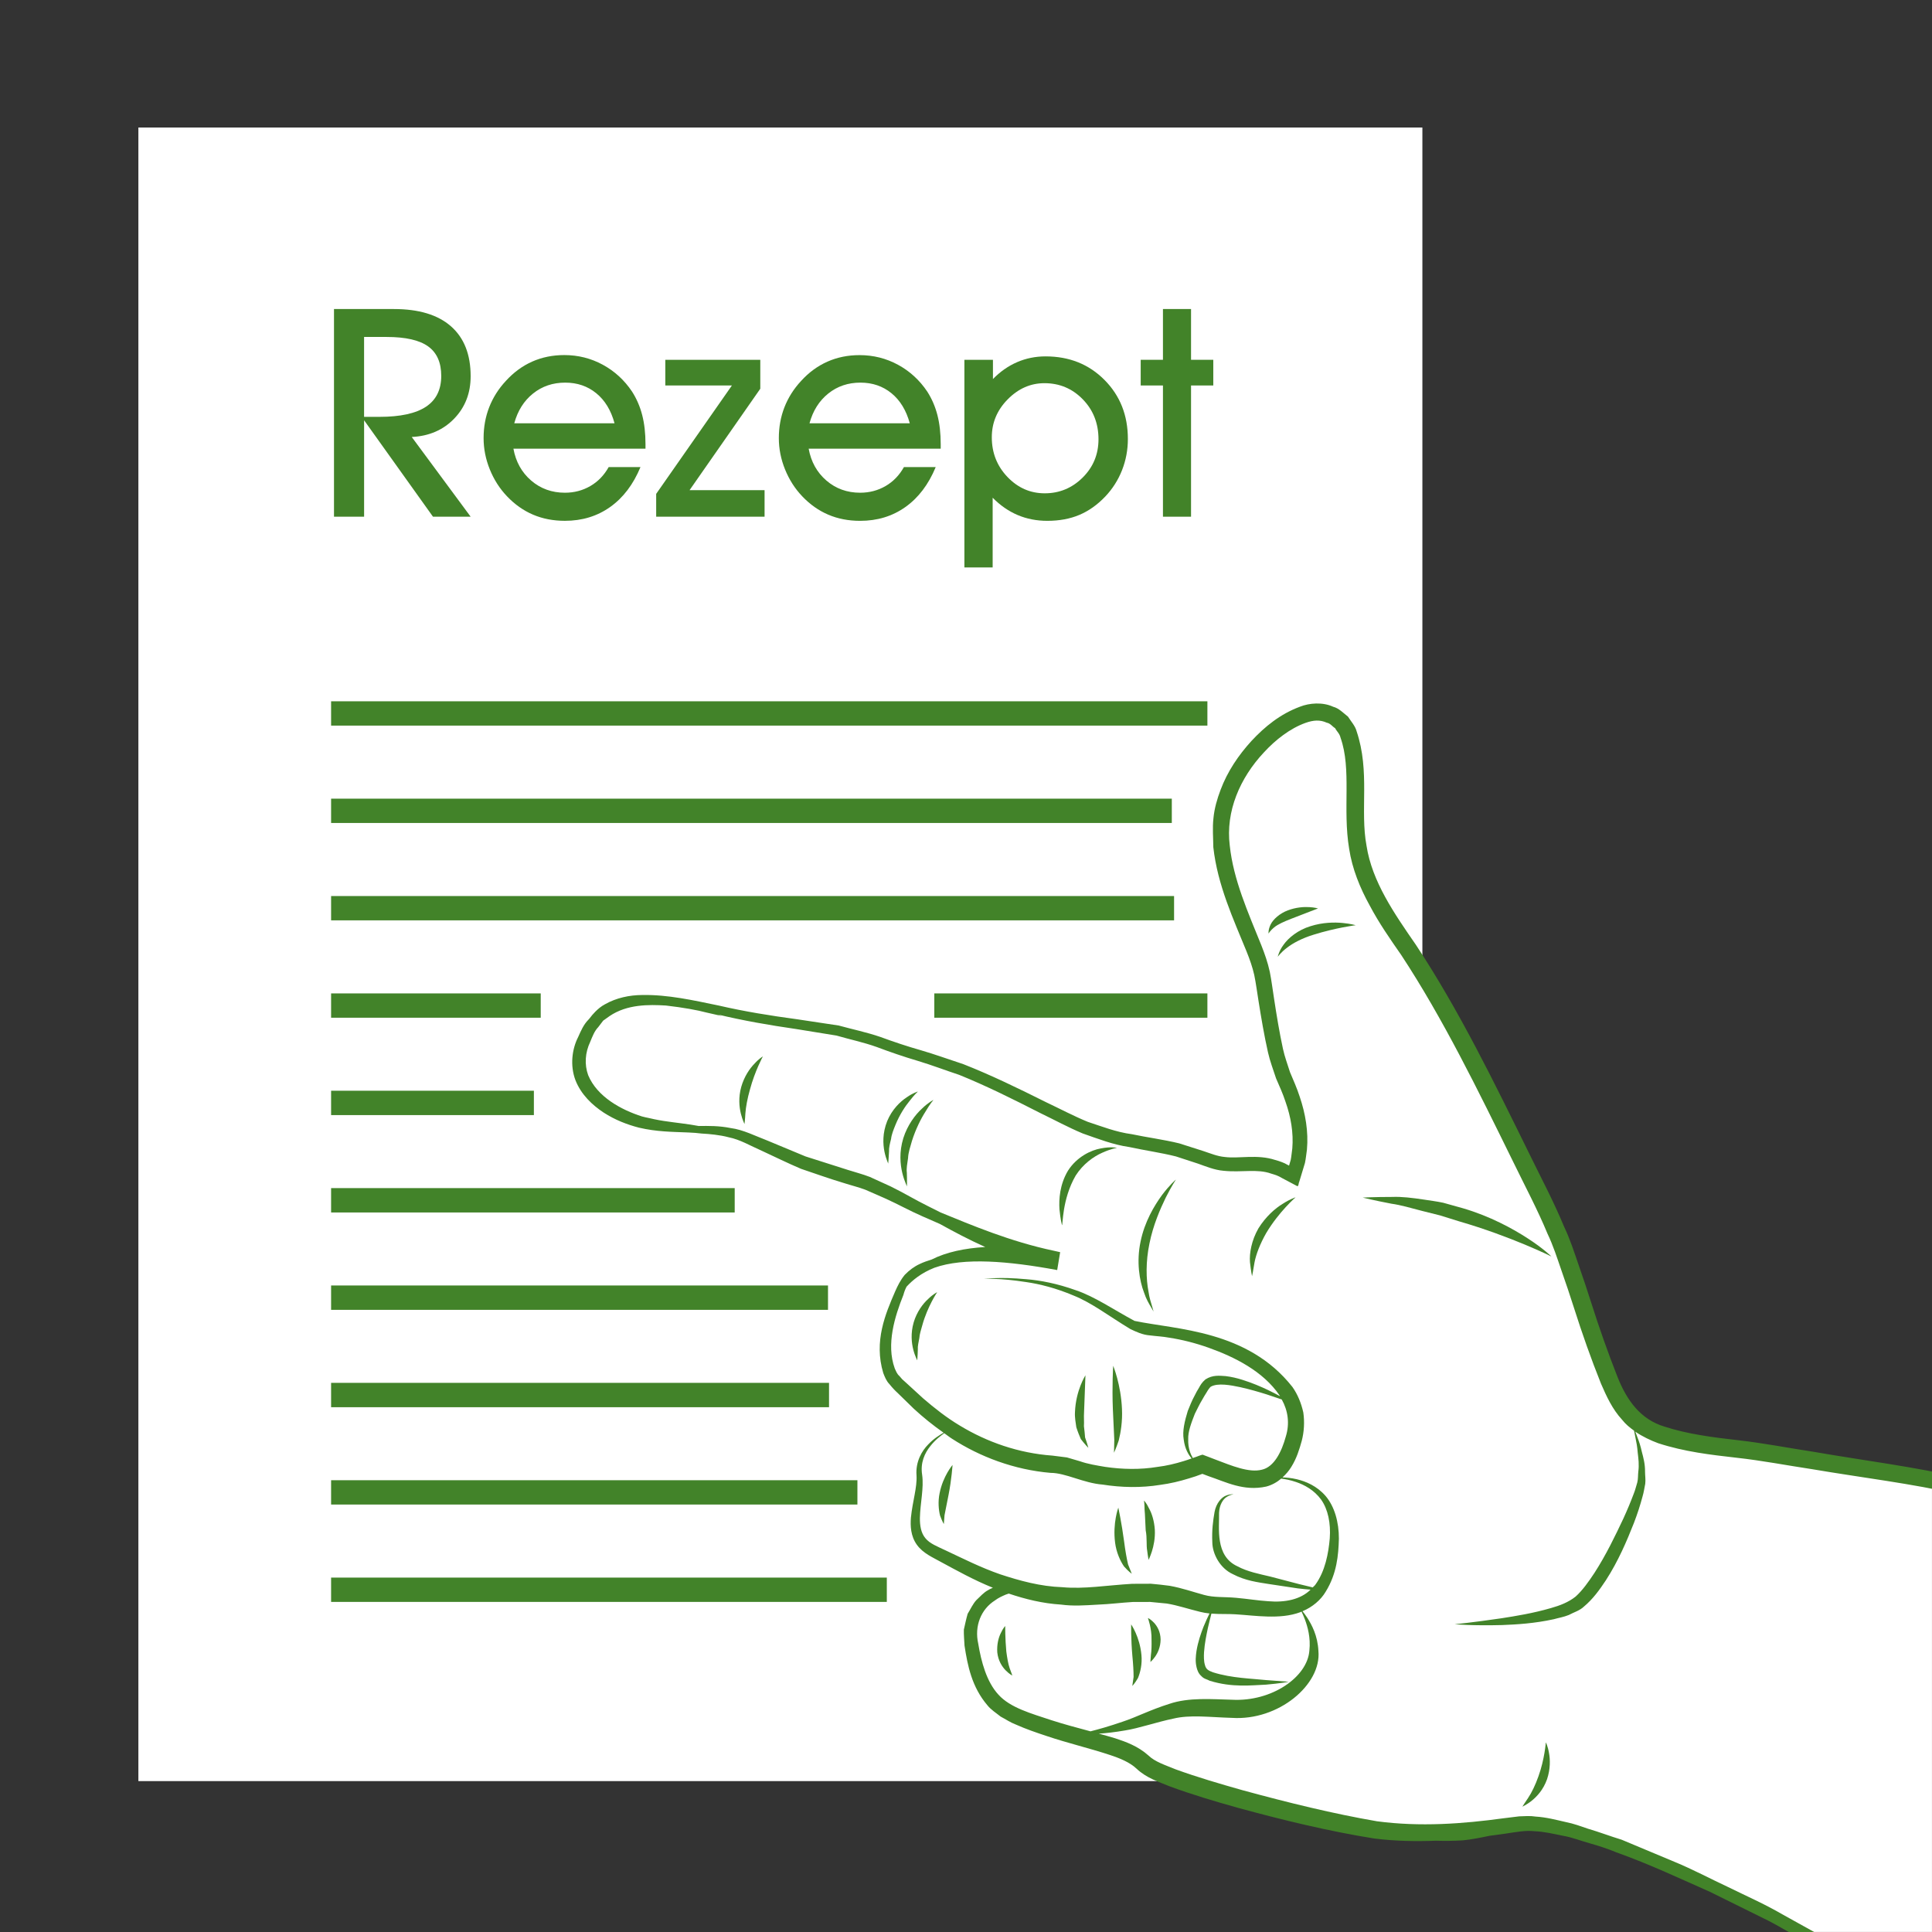
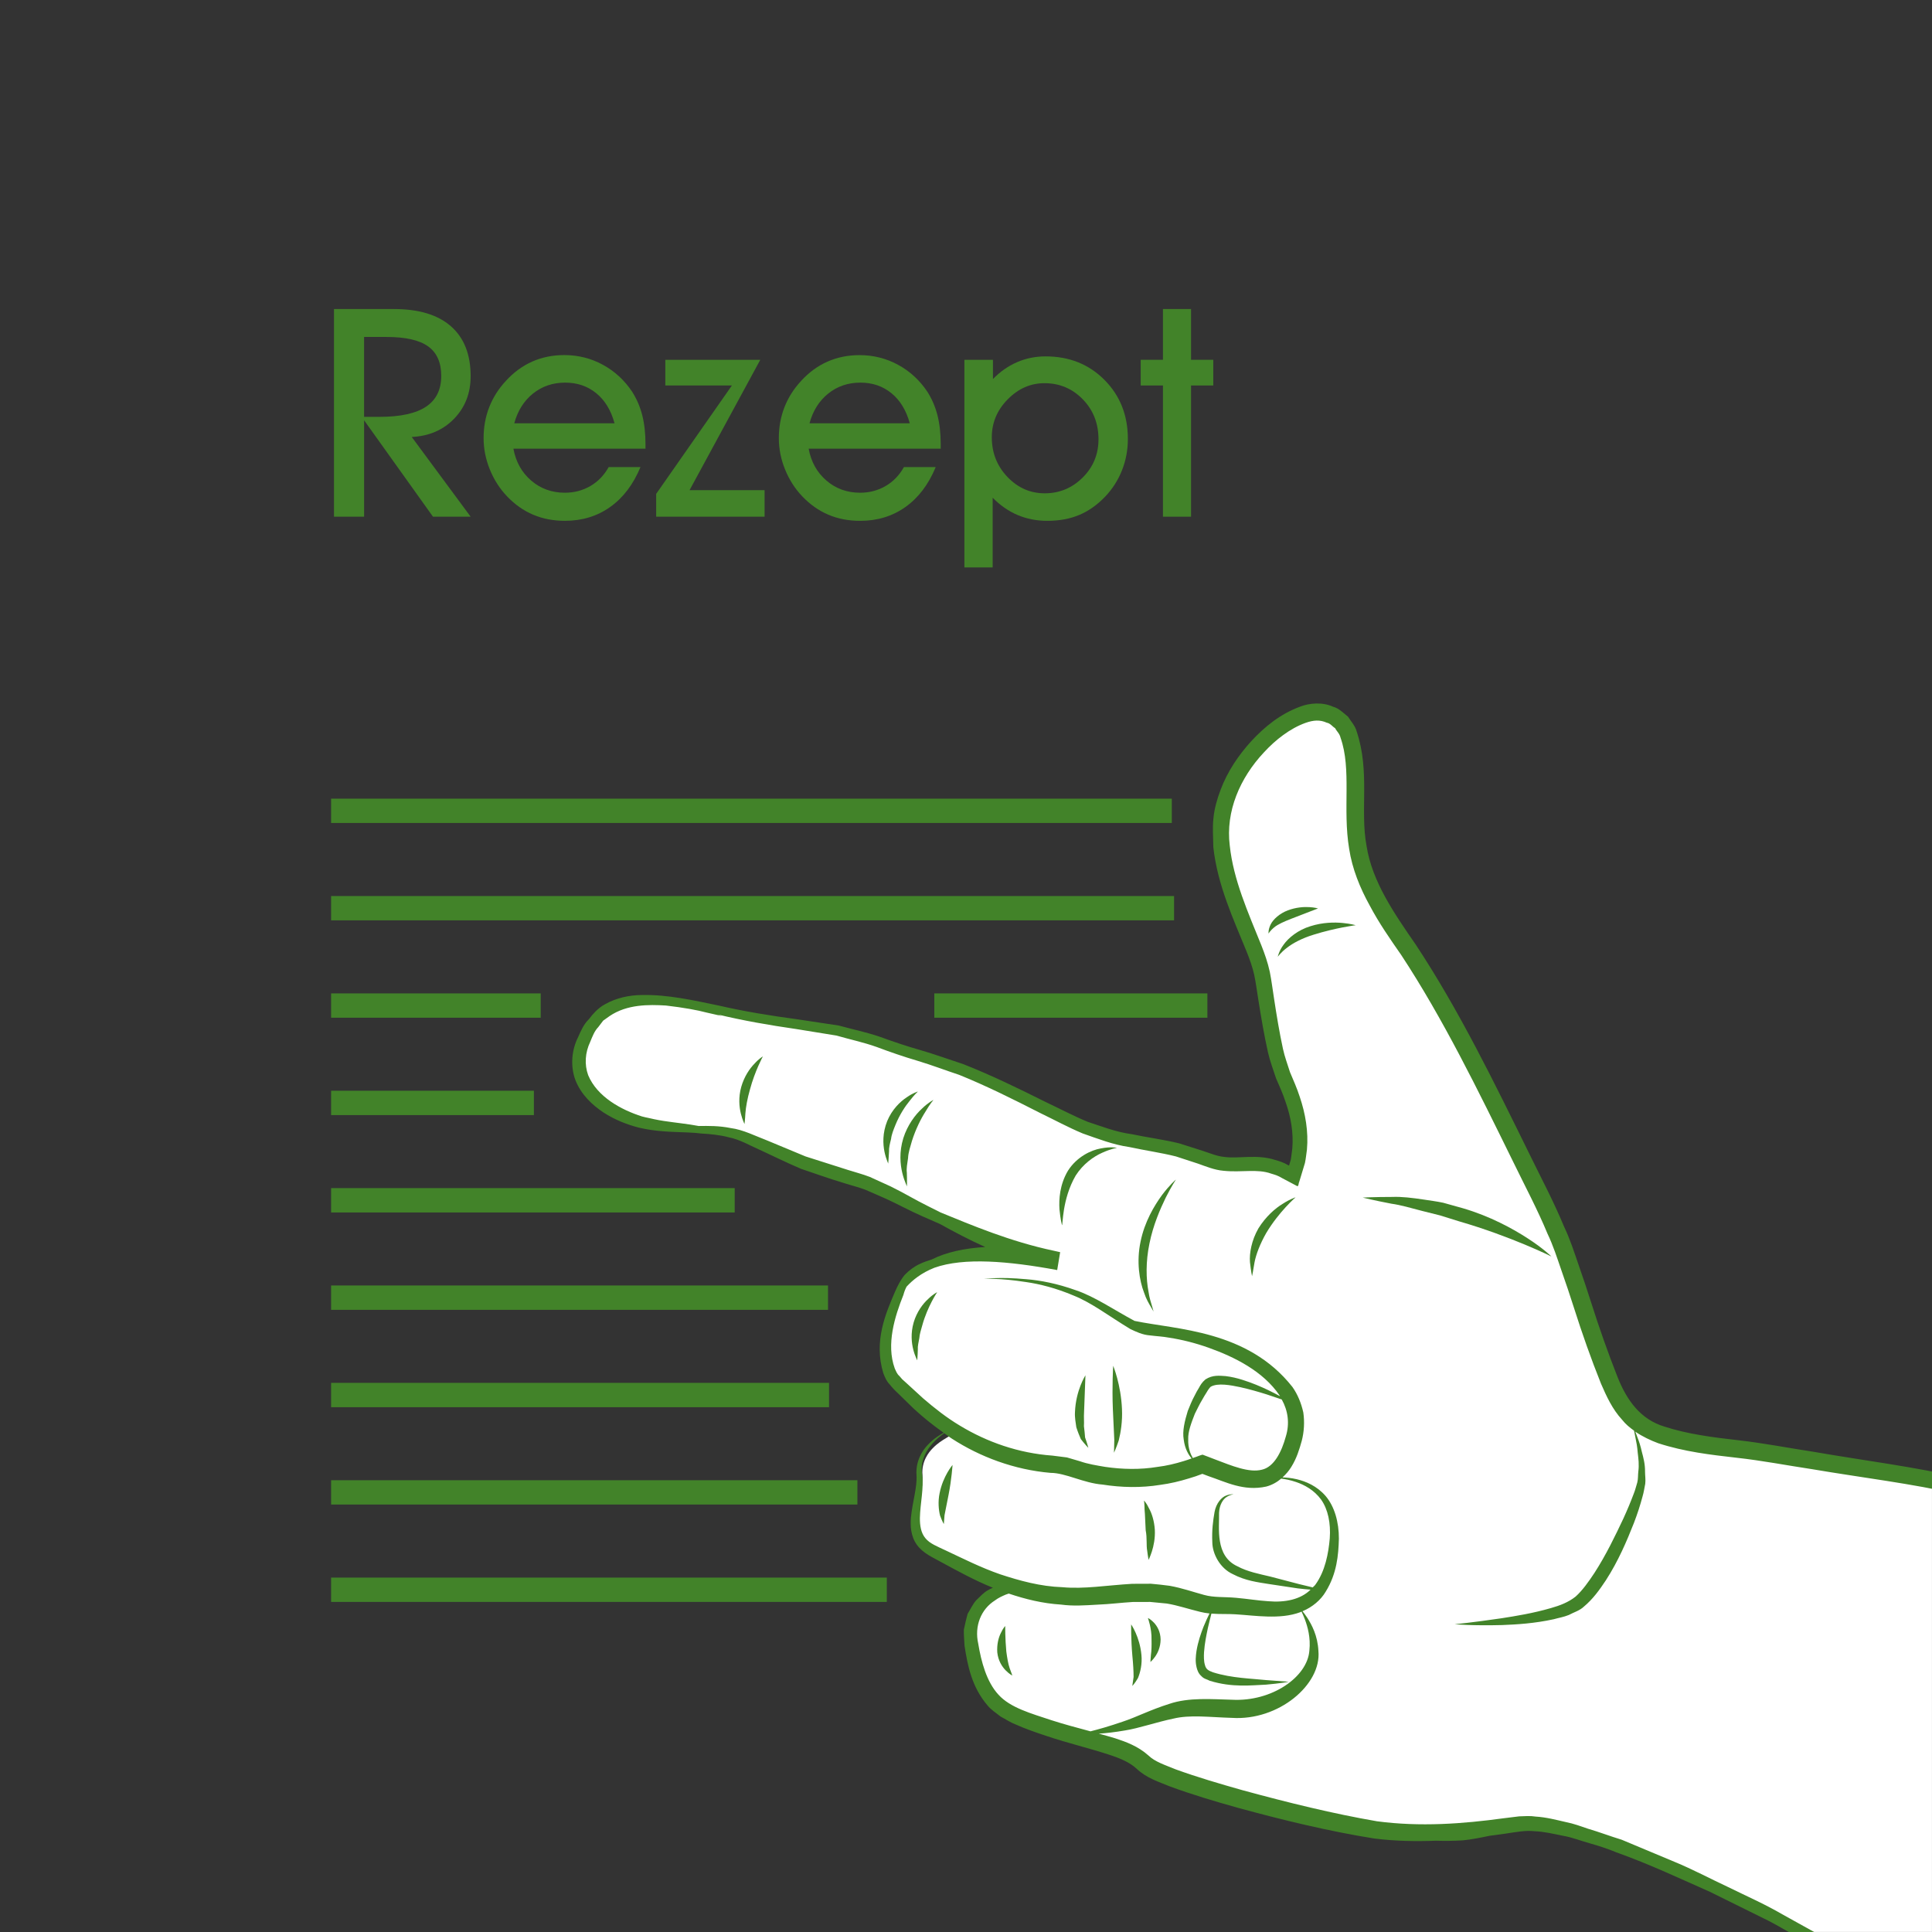
<svg xmlns="http://www.w3.org/2000/svg" version="1.1" x="0px" y="0px" width="79.37px" height="79.37px" viewBox="-19.842 -19.842 79.37 79.37" enable-background="new -19.842 -19.842 79.37 79.37" xml:space="preserve">
  <rect x="-19.842" y="-19.842" width="79.37" height="79.37" fill="#333333" stroke="none" />
  <g id="Ebene_1">
-     <rect x="-14.157" y="-14.603" fill="#FFFFFF" width="52.749" height="67.932" />
    <g>
      <path fill="#428329" d="M-4.885,1.385h-1.236v-8.531h2.461c1.023,0,1.805,0.236,2.344,0.709s0.809,1.156,0.809,2.051    c0,0.695-0.226,1.276-0.677,1.743s-1.032,0.718-1.743,0.753l2.42,3.275h-1.547l-2.83-3.961V1.385z M-4.885-2.717h0.633    c0.855,0,1.492-0.139,1.91-0.416s0.627-0.699,0.627-1.266c0-0.551-0.18-0.955-0.539-1.213s-0.928-0.387-1.705-0.387h-0.926V-2.717    z" />
      <path fill="#428329" d="M1.25-1.41c0.098,0.539,0.341,0.976,0.729,1.31S2.83,0.4,3.365,0.4c0.383,0,0.731-0.092,1.046-0.275    s0.565-0.443,0.753-0.779H6.47C6.174,0.06,5.759,0.607,5.225,0.986s-1.153,0.568-1.86,0.568c-0.477,0-0.912-0.084-1.307-0.252    s-0.752-0.42-1.072-0.756C0.685,0.23,0.45-0.138,0.28-0.558S0.025-1.406,0.025-1.844c0-0.453,0.077-0.877,0.231-1.271    s0.382-0.754,0.683-1.078C1.26-4.545,1.621-4.81,2.023-4.988s0.842-0.267,1.318-0.267c0.566,0,1.093,0.132,1.579,0.396    s0.888,0.632,1.204,1.104C6.312-3.461,6.451-3.14,6.541-2.79s0.135,0.749,0.135,1.198v0.182H1.25z M5.404-2.453    C5.26-2.985,5.01-3.396,4.654-3.687S3.873-4.123,3.377-4.123c-0.508,0-0.948,0.149-1.321,0.448s-0.63,0.706-0.771,1.222H5.404z" />
-       <path fill="#428329" d="M11.568,1.385H7.115V0.447l3.111-4.453H7.49v-1.055h3.902v1.189L8.486,0.295h3.082V1.385z" />
+       <path fill="#428329" d="M11.568,1.385H7.115V0.447l3.111-4.453H7.49v-1.055h3.902L8.486,0.295h3.082V1.385z" />
      <path fill="#428329" d="M13.379-1.41c0.098,0.539,0.341,0.976,0.729,1.31S14.959,0.4,15.494,0.4c0.383,0,0.731-0.092,1.046-0.275    s0.565-0.443,0.753-0.779h1.306c-0.296,0.715-0.711,1.262-1.245,1.641s-1.153,0.568-1.86,0.568c-0.477,0-0.912-0.084-1.307-0.252    s-0.752-0.42-1.072-0.756c-0.301-0.316-0.536-0.685-0.706-1.104s-0.255-0.849-0.255-1.286c0-0.453,0.077-0.877,0.231-1.271    s0.382-0.754,0.683-1.078c0.32-0.352,0.682-0.616,1.084-0.794s0.842-0.267,1.318-0.267c0.566,0,1.093,0.132,1.579,0.396    s0.888,0.632,1.204,1.104c0.187,0.293,0.326,0.614,0.416,0.964s0.135,0.749,0.135,1.198v0.182H13.379z M17.533-2.453    c-0.145-0.531-0.395-0.942-0.75-1.233s-0.781-0.437-1.277-0.437c-0.508,0-0.948,0.149-1.321,0.448s-0.63,0.706-0.771,1.222H17.533    z" />
      <path fill="#428329" d="M20.938,0.605V3.47h-1.161v-8.531h1.173v0.791c0.297-0.305,0.627-0.536,0.992-0.694    s0.756-0.237,1.17-0.237c0.973,0,1.779,0.322,2.42,0.967s0.961,1.453,0.961,2.426c0,0.449-0.08,0.877-0.24,1.283    s-0.391,0.768-0.691,1.084c-0.324,0.34-0.68,0.591-1.064,0.753s-0.822,0.243-1.314,0.243c-0.438,0-0.844-0.079-1.217-0.237    S21.25,0.922,20.938,0.605z M20.903-1.879c0,0.637,0.213,1.18,0.641,1.629s0.939,0.674,1.533,0.674    c0.605,0,1.125-0.216,1.559-0.647s0.65-0.956,0.65-1.573c0-0.652-0.215-1.199-0.645-1.641S23.686-4.1,23.065-4.1    c-0.57,0-1.074,0.222-1.51,0.665S20.903-2.473,20.903-1.879z" />
      <path fill="#428329" d="M27.934,1.385v-5.391H27.02v-1.055h0.914v-2.086h1.154v2.086h0.914v1.055h-0.914v5.391H27.934z" />
    </g>
-     <line fill="none" stroke="#428329" stroke-linejoin="round" stroke-miterlimit="10" x1="-6.24" y1="9.468" x2="29.76" y2="9.468" />
    <line fill="none" stroke="#428329" stroke-linejoin="round" stroke-miterlimit="10" x1="-6.24" y1="13.468" x2="28.298" y2="13.468" />
    <line fill="none" stroke="#428329" stroke-linejoin="round" stroke-miterlimit="10" x1="-6.24" y1="17.468" x2="28.391" y2="17.468" />
    <line fill="none" stroke="#428329" stroke-linejoin="round" stroke-miterlimit="10" x1="-6.24" y1="21.468" x2="2.372" y2="21.468" />
    <line fill="none" stroke="#428329" stroke-linejoin="round" stroke-miterlimit="10" x1="18.541" y1="21.468" x2="29.76" y2="21.468" />
    <line fill="none" stroke="#428329" stroke-linejoin="round" stroke-miterlimit="10" x1="-6.24" y1="25.468" x2="2.091" y2="25.468" />
    <line fill="none" stroke="#428329" stroke-linejoin="round" stroke-miterlimit="10" x1="-6.24" y1="29.468" x2="10.341" y2="29.468" />
    <line fill="none" stroke="#428329" stroke-linejoin="round" stroke-miterlimit="10" x1="-6.24" y1="33.468" x2="14.174" y2="33.468" />
    <line fill="none" stroke="#428329" stroke-linejoin="round" stroke-miterlimit="10" x1="-6.24" y1="37.468" x2="14.216" y2="37.468" />
    <line fill="none" stroke="#428329" stroke-linejoin="round" stroke-miterlimit="10" x1="-6.24" y1="41.468" x2="15.382" y2="41.468" />
    <line fill="none" stroke="#428329" stroke-linejoin="round" stroke-miterlimit="10" x1="-6.24" y1="45.468" x2="16.59" y2="45.468" />
  </g>
  <g id="hand_hgr">
    <path fill="#FFFFFF" d="M9.008,26.47c0.181,0.009,0.369,0.025,0.547,0.048c0.18,0.023,0.391,0.055,0.605,0.114   c0.343,0.067,0.667,0.223,1.01,0.389c0.132,0.063,0.269,0.129,0.414,0.193l0.473,0.222c0.354,0.167,0.721,0.341,1.103,0.502   l0.478,0.163c0.412,0.141,0.836,0.287,1.256,0.412c0.114,0.036,0.225,0.068,0.334,0.101c0.192,0.056,0.382,0.111,0.562,0.18   l0.811,0.354c0.253,0.113,0.504,0.239,0.752,0.363c0.271,0.135,0.538,0.269,0.798,0.381c0.247,0.11,0.483,0.214,0.716,0.314   c0.544,0.3,1.172,0.637,1.865,0.947l0.93,0.418l-1.018,0.061c-0.855,0.05-1.562,0.214-2.101,0.485   c-0.203,0.068-0.352,0.116-0.501,0.188c-0.192,0.088-0.372,0.22-0.539,0.393c-0.138,0.169-0.239,0.366-0.345,0.606   c-0.377,0.871-0.848,1.957-0.479,3.183c0.059,0.145,0.106,0.264,0.194,0.354c0.128,0.158,0.232,0.267,0.326,0.352l0.671,0.654   c0.368,0.339,0.77,0.663,1.191,0.96l0.314,0.221l-0.329,0.197c-0.18,0.108-0.375,0.225-0.579,0.439   c-0.142,0.143-0.457,0.523-0.413,1.081c0.02,0.329-0.044,0.664-0.111,1.02c-0.044,0.235-0.091,0.486-0.12,0.76   c-0.02,0.256-0.021,0.639,0.199,0.946c0.174,0.243,0.446,0.387,0.709,0.526c0.067,0.035,0.132,0.069,0.193,0.104l0.238,0.128   c0.587,0.317,1.194,0.646,1.873,0.921l0.493,0.199l-0.468,0.252c-0.031,0.017-0.063,0.03-0.094,0.045   c-0.025,0.01-0.051,0.02-0.073,0.035c-0.135,0.071-0.232,0.168-0.337,0.271l-0.126,0.121c-0.065,0.074-0.133,0.194-0.204,0.321   c-0.03,0.053-0.06,0.105-0.091,0.157c-0.044,0.16-0.081,0.326-0.118,0.491l-0.025,0.113c0.002,0.095,0.011,0.237,0.021,0.382   l0.012,0.209c0.126,0.805,0.29,1.608,0.881,2.301c0.093,0.117,0.215,0.208,0.344,0.305c0.057,0.042,0.113,0.084,0.167,0.128   c0.029,0.01,0.099,0.05,0.169,0.09c0.124,0.072,0.25,0.146,0.38,0.194c0.434,0.193,0.858,0.337,1.256,0.469   c0.44,0.149,0.893,0.276,1.343,0.404c0.424,0.119,0.848,0.239,1.258,0.375c0.379,0.124,0.859,0.306,1.19,0.618   c0.31,0.292,0.685,0.44,1.048,0.583l0.243,0.098c0.938,0.346,1.925,0.634,2.766,0.868c2.195,0.601,3.971,1,5.586,1.258   c0.766,0.094,1.621,0.12,2.478,0.086c0.404,0.012,0.737,0.009,1.106-0.015c0.354-0.037,0.729-0.113,1.053-0.181l0.239-0.032   c0.149-0.02,0.297-0.039,0.443-0.062l0.206-0.031c0.363-0.057,0.704-0.109,1.05-0.065c0.319,0.01,0.652,0.079,0.975,0.146   l0.199,0.041c0.257,0.042,0.508,0.123,0.752,0.201c0.13,0.042,0.259,0.083,0.388,0.118c0.436,0.125,0.786,0.244,1.104,0.377   c1.094,0.391,2.093,0.838,3.059,1.271c0.27,0.121,0.533,0.239,0.793,0.354c0.89,0.442,1.681,0.833,2.424,1.198l0.147,0.079   c0.063,0.032,0.124,0.063,0.185,0.099l0.904,0.505h5.366v-0.041V40.92c-1.072-0.212-2.339-0.462-2.895-0.55   c-0.659-0.104-1.321-0.21-1.984-0.325c-0.353-0.054-0.713-0.113-1.073-0.174c-0.667-0.111-1.357-0.228-2.032-0.305   c-1.032-0.116-2.122-0.256-3.095-0.574c-0.939-0.286-1.601-0.984-2.077-2.193c-0.382-0.969-0.746-1.996-1.082-3.053   c-0.164-0.517-0.334-1.032-0.518-1.555l-0.079-0.229c-0.147-0.435-0.301-0.884-0.505-1.311c-0.317-0.766-0.674-1.479-1.02-2.171   c-0.139-0.276-0.277-0.553-0.413-0.833l-0.186-0.376c-1.352-2.746-2.75-5.587-4.453-8.169c-0.904-1.308-1.83-2.648-2.065-4.165   c-0.117-0.621-0.11-1.25-0.104-1.917c0.01-0.893,0.021-1.816-0.296-2.751c-0.031-0.125-0.12-0.248-0.206-0.368   c-0.033-0.047-0.067-0.094-0.099-0.141c-0.035-0.028-0.07-0.058-0.105-0.088c-0.125-0.106-0.255-0.215-0.373-0.244   c-0.415-0.182-0.851-0.157-1.218-0.013c-0.678,0.252-1.278,0.678-1.897,1.342c-0.56,0.613-0.971,1.263-1.22,1.929   c-0.159,0.42-0.247,0.771-0.278,1.104c-0.03,0.27-0.021,0.532-0.013,0.81c0.004,0.118,0.008,0.235,0.009,0.352   c0.145,1.291,0.642,2.486,1.121,3.643l0.223,0.54c0.161,0.396,0.266,0.718,0.332,1.013c0.049,0.234,0.086,0.479,0.123,0.722   l0.054,0.348c0.103,0.646,0.226,1.393,0.389,2.116c0.056,0.248,0.145,0.511,0.231,0.766l0.121,0.337   c0.134,0.305,0.26,0.592,0.357,0.895c0.247,0.695,0.347,1.377,0.293,2.02c-0.012,0.081-0.02,0.144-0.026,0.206   c-0.012,0.101-0.023,0.201-0.043,0.298l-0.059,0.201l-0.005,0.212l-0.328,0.016l-0.102-0.06c-0.089-0.055-0.278-0.132-0.449-0.176   c-0.256-0.084-0.517-0.12-0.859-0.12c-0.145,0-0.286,0.006-0.424,0.012c-0.27,0.013-0.526,0.021-0.756-0.009   c-0.266-0.022-0.515-0.109-0.755-0.194l-1.165-0.376c-0.361-0.088-0.743-0.154-1.119-0.22c-0.273-0.048-0.544-0.096-0.806-0.151   c-0.518-0.067-1.006-0.233-1.478-0.395l-0.357-0.12c-0.417-0.17-0.81-0.363-1.19-0.55c-0.185-0.091-0.368-0.181-0.553-0.268   c-1.074-0.537-2.216-1.098-3.384-1.557c-0.184-0.06-0.383-0.127-0.583-0.195c-0.387-0.131-0.771-0.262-1.136-0.367   c-0.528-0.15-1.082-0.332-1.691-0.556c-0.35-0.119-0.724-0.214-1.086-0.305c-0.2-0.05-0.399-0.101-0.596-0.154l-1.669-0.25   c-1.31-0.177-2.313-0.353-3.249-0.569l-0.253-0.052c-0.93-0.193-1.808-0.375-2.708-0.375l-0.124,0.001   C6.015,21.28,5.529,21.4,5.133,21.625c-0.121,0.063-0.231,0.149-0.354,0.273c-0.075,0.078-0.139,0.149-0.195,0.229L4.52,22.201   c-0.168,0.17-0.263,0.382-0.364,0.605l-0.027,0.061c-0.246,0.48-0.284,1.082-0.1,1.569c0.181,0.46,0.528,0.856,1.059,1.209   c0.399,0.259,0.85,0.451,1.377,0.588c0.595,0.141,1.128,0.16,1.644,0.179l0.356,0.014C8.653,26.435,8.835,26.447,9.008,26.47z" />
  </g>
  <g id="hand">
    <g>
      <path fill="#428329" d="M38.582,29.905c0.236,0.06,0.48,0.121,0.735,0.184c0.25,0.078,0.511,0.159,0.778,0.242    c2.137,0.619,3.798,1.445,3.798,1.445s-0.333-0.329-0.967-0.739c-0.63-0.41-1.557-0.916-2.666-1.241    c-0.279-0.078-0.55-0.153-0.813-0.227c-0.266-0.057-0.527-0.088-0.773-0.127c-0.494-0.075-0.938-0.128-1.318-0.112    c-0.755,0-1.215,0.027-1.215,0.027s0.458,0.114,1.183,0.252C37.69,29.659,38.113,29.782,38.582,29.905z" />
      <path fill="#428329" d="M35.315,18.075c-0.335-0.032-0.813-0.028-1.318,0.132c-0.508,0.152-0.907,0.478-1.106,0.76    c-0.209,0.28-0.231,0.502-0.246,0.493c0.011,0.01,0.124-0.173,0.381-0.364c0.251-0.197,0.629-0.395,1.087-0.536    c0.909-0.286,1.74-0.393,1.74-0.393S35.652,18.107,35.315,18.075z" />
      <path fill="#428329" d="M34.304,17.478c0,0-0.566-0.172-1.24,0.079c-0.333,0.127-0.598,0.361-0.707,0.582    c-0.108,0.224-0.081,0.372-0.089,0.37c0.006,0.001,0.079-0.127,0.234-0.253c0.159-0.128,0.407-0.238,0.697-0.351    C33.776,17.683,34.304,17.478,34.304,17.478z" />
      <path fill="#428329" d="M55.604,60.037c-0.752-0.419-1.498-0.831-2.233-1.24c-0.727-0.423-1.489-0.755-2.224-1.118    c-0.743-0.347-1.455-0.728-2.191-1.031c-0.735-0.309-1.46-0.611-2.174-0.91c-0.472-0.143-0.927-0.319-1.393-0.455    c-0.29-0.099-0.581-0.208-0.899-0.27c-0.402-0.092-0.806-0.2-1.248-0.227c-0.215-0.035-0.449-0.018-0.674-0.009l-0.636,0.078    c-1.678,0.23-3.436,0.36-5.207,0.124c-1.79-0.308-3.649-0.765-5.522-1.276c-0.935-0.264-1.858-0.535-2.736-0.853    c-0.434-0.178-0.864-0.313-1.132-0.576c-0.428-0.381-0.915-0.557-1.364-0.704c-0.229-0.072-0.449-0.128-0.672-0.19    c0.294-0.02,0.653-0.058,1.07-0.131c0.567-0.087,1.302-0.344,1.988-0.486c0.69-0.168,1.478-0.059,2.408-0.032    c1.923,0.126,3.685-1.37,3.556-2.747c-0.031-0.64-0.279-1.083-0.455-1.361c-0.078-0.121-0.146-0.208-0.199-0.273    c0.402-0.166,0.755-0.462,0.956-0.808c0.455-0.737,0.521-1.497,0.539-2.173c0.002-0.682-0.18-1.322-0.543-1.75    c-0.365-0.422-0.821-0.603-1.179-0.69c-0.236-0.055-0.427-0.071-0.595-0.077c0.145-0.131,0.27-0.279,0.361-0.429    c0.221-0.352,0.331-0.718,0.431-1.075c0.096-0.369,0.12-0.776,0.063-1.166c-0.086-0.384-0.233-0.743-0.446-1.044    c-1.847-2.345-4.762-2.353-6.489-2.716c-0.85-0.457-1.642-1.003-2.412-1.26c-0.766-0.275-1.456-0.405-2.02-0.451    c-0.564-0.051-1.003-0.059-1.301-0.045c-0.296,0.008-0.452,0.011-0.452,0.011s0.156,0.008,0.451,0.021    c0.296,0.008,0.733,0.044,1.286,0.13c0.554,0.08,1.223,0.247,1.947,0.554c0.742,0.295,1.436,0.835,2.331,1.376    c0.239,0.113,0.5,0.238,0.802,0.26c0.276,0.036,0.521,0.043,0.791,0.094c0.529,0.081,1.073,0.218,1.614,0.41    c1.068,0.38,2.247,0.964,2.926,1.966c0.006,0.009,0.01,0.019,0.015,0.028c-0.134-0.073-0.288-0.155-0.477-0.246    c-0.298-0.142-0.655-0.298-1.076-0.429c-0.21-0.067-0.438-0.121-0.684-0.151c-0.246-0.014-0.526-0.056-0.825,0.135    c-0.153,0.131-0.212,0.245-0.268,0.346c-0.066,0.105-0.125,0.212-0.177,0.32c-0.116,0.209-0.199,0.428-0.283,0.633    c-0.13,0.424-0.226,0.827-0.166,1.171c0.05,0.401,0.206,0.638,0.326,0.778c-0.109,0.038-0.219,0.079-0.333,0.111    c-0.346,0.107-0.7,0.191-1.064,0.236c-0.721,0.119-1.45,0.103-2.155,0c-0.352-0.06-0.702-0.114-1.036-0.231l-0.537-0.157    l-0.594-0.075c-1.4-0.1-2.698-0.563-3.794-1.227c-0.552-0.328-1.048-0.721-1.516-1.123c-0.233-0.213-0.461-0.425-0.689-0.631    l-0.174-0.157l-0.118-0.136c-0.094-0.078-0.137-0.2-0.189-0.313c-0.355-0.985,0.003-2.131,0.358-3.016    c0.032-0.124,0.076-0.235,0.129-0.337c0.241-0.262,0.599-0.563,1.145-0.778c1.211-0.431,3.042-0.274,5.031,0.093l0,0    c0.003,0.002,0.009,0.002,0.012,0.003l0.122-0.736c-0.004-0.002-0.008-0.002-0.012-0.002l0,0    c-0.071-0.017-0.157-0.033-0.243-0.055c-1.804-0.379-3.41-1.065-4.651-1.571c-0.182-0.089-0.36-0.181-0.546-0.274    c-0.493-0.242-0.962-0.53-1.51-0.798c-0.281-0.128-0.568-0.257-0.857-0.391c-0.295-0.115-0.598-0.19-0.902-0.288    c-0.595-0.19-1.178-0.375-1.74-0.554c-0.542-0.225-1.066-0.443-1.563-0.65c-0.488-0.185-1.006-0.452-1.51-0.515    c-0.475-0.097-0.917-0.09-1.317-0.085c-0.433-0.085-0.926-0.13-1.437-0.208c-0.131-0.022-0.262-0.042-0.391-0.071    c-0.067-0.012-0.134-0.03-0.2-0.045c-0.1-0.022-0.2-0.039-0.299-0.068c-0.853-0.271-1.839-0.803-2.212-1.695    c-0.161-0.444-0.124-0.93,0.082-1.366c0.092-0.222,0.174-0.447,0.332-0.609l0.202-0.266l0.264-0.188    c0.718-0.489,1.617-0.475,2.314-0.433c0.709,0.082,1.288,0.186,1.68,0.291c0.396,0.09,0.618,0.14,0.618,0.14    s-0.059-0.023-0.167-0.063c1.023,0.249,2.128,0.44,3.214,0.597c0.55,0.09,1.105,0.179,1.666,0.27    c0.545,0.159,1.102,0.273,1.65,0.469c0.542,0.204,1.103,0.398,1.69,0.571c0.593,0.179,1.123,0.384,1.696,0.573    c1.112,0.449,2.218,1.001,3.341,1.574c0.572,0.275,1.131,0.581,1.733,0.833c0.626,0.219,1.259,0.466,1.912,0.558    c0.656,0.143,1.292,0.229,1.918,0.386l0.904,0.295c0.324,0.114,0.677,0.263,1.046,0.294c0.755,0.08,1.391-0.091,1.965,0.118    c0.161,0.049,0.257,0.069,0.461,0.191l0.402,0.213l0.201,0.107c0.064,0.029,0.057-0.121,0.087-0.172l0.235-0.776    c0.039-0.18,0.054-0.365,0.082-0.549c0.067-0.741-0.063-1.488-0.298-2.178c-0.112-0.349-0.26-0.678-0.397-1.002    c-0.1-0.322-0.217-0.623-0.29-0.961c-0.147-0.679-0.262-1.376-0.369-2.083c-0.058-0.36-0.098-0.709-0.172-1.08    c-0.085-0.393-0.212-0.747-0.348-1.092c-0.548-1.359-1.147-2.687-1.297-4.097c-0.175-1.404,0.418-2.776,1.406-3.829    c0.481-0.522,1.074-0.983,1.707-1.21c0.324-0.115,0.593-0.134,0.871-0.008c0.151,0.027,0.227,0.155,0.345,0.226    c0.067,0.135,0.185,0.219,0.223,0.393c0.46,1.297,0.08,2.927,0.353,4.56c0.124,0.824,0.447,1.612,0.84,2.323    c0.382,0.725,0.843,1.386,1.303,2.047c1.725,2.625,3.144,5.54,4.586,8.471c0.485,0.998,1.019,2,1.421,2.976    c0.23,0.479,0.397,1.001,0.574,1.515c0.18,0.508,0.352,1.026,0.519,1.549c0.33,1.038,0.693,2.069,1.104,3.095    c0.22,0.504,0.458,1.04,0.871,1.487c0.138,0.175,0.307,0.316,0.487,0.443c0.015,0.081,0.036,0.178,0.06,0.303    c0.035,0.164,0.073,0.365,0.09,0.6c0.028,0.232,0.064,0.5,0.024,0.783c-0.016,0.143-0.004,0.291-0.041,0.44    c-0.049,0.15-0.08,0.305-0.147,0.466c-0.121,0.322-0.262,0.663-0.426,1.02c-0.333,0.705-0.705,1.484-1.187,2.231    c-0.242,0.366-0.492,0.719-0.773,0.972c-0.29,0.232-0.641,0.368-1.017,0.474c-0.735,0.213-1.439,0.326-2.028,0.418    c-1.179,0.173-1.922,0.246-1.922,0.246s0.743,0.066,1.948,0.033c0.604-0.024,1.322-0.065,2.122-0.24    c0.201-0.057,0.406-0.088,0.616-0.174c0.201-0.109,0.445-0.177,0.617-0.341c0.376-0.314,0.646-0.692,0.907-1.086    c0.511-0.792,0.856-1.606,1.151-2.353c0.144-0.375,0.262-0.739,0.354-1.087c0.053-0.172,0.076-0.357,0.111-0.522    c0.021-0.169-0.007-0.337-0.008-0.492c0.005-0.319-0.069-0.586-0.131-0.82c-0.051-0.237-0.117-0.433-0.179-0.59    c-0.037-0.106-0.064-0.171-0.093-0.242c0.298,0.204,0.627,0.359,0.944,0.477c1.083,0.352,2.156,0.475,3.207,0.595    c1.06,0.116,2.078,0.316,3.107,0.47c2.05,0.349,4.09,0.588,6.067,1.042l0.143-0.676c-1.986-0.464-4.047-0.715-6.112-1.074    c-1.032-0.157-2.078-0.361-3.12-0.48c-1.042-0.117-2.096-0.253-3.045-0.563c-0.966-0.295-1.533-1.059-1.923-2.048    c-0.387-0.981-0.746-1.999-1.076-3.037c-0.165-0.519-0.336-1.037-0.521-1.562c-0.18-0.521-0.348-1.05-0.594-1.564    c-0.438-1.059-0.948-2.008-1.434-3.006c-1.448-2.94-2.866-5.862-4.654-8.573c-0.892-1.29-1.8-2.599-2.027-4.065    c-0.275-1.458,0.153-3.043-0.409-4.71c-0.052-0.21-0.23-0.405-0.354-0.599c-0.188-0.147-0.378-0.349-0.607-0.405    c-0.434-0.201-0.98-0.156-1.368-0.002c-0.811,0.301-1.445,0.821-1.988,1.404c-0.537,0.588-0.989,1.257-1.271,2.011    c-0.141,0.373-0.255,0.763-0.293,1.169c-0.045,0.4-0.008,0.794-0.005,1.187c0.174,1.562,0.824,2.951,1.362,4.274    c0.134,0.331,0.249,0.659,0.319,0.973c0.071,0.338,0.116,0.705,0.174,1.056c0.113,0.709,0.232,1.421,0.392,2.13    c0.079,0.353,0.218,0.718,0.331,1.065c0.142,0.323,0.282,0.636,0.386,0.954c0.224,0.631,0.334,1.284,0.281,1.922    c-0.025,0.157-0.033,0.319-0.065,0.474l-0.063,0.214c-0.001,0.043-0.06-0.019-0.089-0.024c-0.085-0.059-0.316-0.145-0.483-0.188    c-0.74-0.245-1.492-0.048-2.069-0.123c-0.306-0.026-0.575-0.141-0.882-0.243l-0.994-0.317c-0.656-0.16-1.327-0.245-1.949-0.377    c-0.645-0.085-1.222-0.316-1.81-0.508c-0.582-0.239-1.146-0.539-1.714-0.807c-1.129-0.564-2.25-1.111-3.399-1.563    c-0.584-0.191-1.186-0.41-1.74-0.57c-0.561-0.159-1.118-0.346-1.675-0.55c-0.558-0.191-1.141-0.311-1.702-0.466    c-0.572-0.085-1.14-0.171-1.699-0.256c-1.127-0.152-2.174-0.321-3.23-0.565c-1.049-0.216-2.089-0.453-3.146-0.433    c-0.524,0.003-1.063,0.117-1.528,0.381c-0.157,0.083-0.288,0.194-0.408,0.315l-0.002,0.002l-0.006,0.008    c-0.077,0.079-0.149,0.16-0.213,0.25l-0.047,0.054c-0.203,0.204-0.31,0.459-0.426,0.717c-0.254,0.496-0.338,1.172-0.111,1.772    c0.235,0.598,0.694,1.022,1.154,1.328c0.468,0.304,0.967,0.496,1.453,0.622c0.722,0.17,1.362,0.171,1.933,0.195    c0.04,0.001,0.079,0.004,0.119,0.005c0.18,0.008,0.354,0.02,0.521,0.042c0.195,0.01,0.377,0.026,0.549,0.048    c0.188,0.024,0.379,0.055,0.57,0.107c0.462,0.091,0.872,0.341,1.39,0.569c0.501,0.231,1.023,0.49,1.579,0.726    c0.564,0.189,1.166,0.407,1.761,0.584c0.295,0.095,0.601,0.169,0.879,0.274c0.27,0.118,0.536,0.232,0.797,0.349    c0.529,0.237,1.052,0.529,1.552,0.745c0.245,0.109,0.482,0.214,0.717,0.314c0.542,0.3,1.165,0.634,1.861,0.946    c-0.843,0.05-1.598,0.209-2.198,0.512c-0.166,0.054-0.332,0.106-0.499,0.188c-0.217,0.1-0.424,0.252-0.609,0.443    c-0.18,0.219-0.292,0.449-0.394,0.68c-0.399,0.922-0.883,2.047-0.489,3.355c0.063,0.159,0.124,0.323,0.255,0.457    c0.121,0.151,0.234,0.269,0.336,0.361c0.217,0.213,0.439,0.43,0.665,0.649c0.374,0.345,0.784,0.677,1.222,0.984    c-0.164,0.099-0.393,0.23-0.631,0.481c-0.259,0.26-0.525,0.711-0.481,1.272c0.029,0.496-0.16,1.049-0.23,1.734    c-0.026,0.335-0.013,0.759,0.245,1.117c0.258,0.359,0.674,0.527,0.981,0.702c0.646,0.348,1.351,0.744,2.141,1.063    c-0.062,0.033-0.13,0.053-0.19,0.095c-0.188,0.096-0.329,0.266-0.489,0.413c-0.146,0.159-0.239,0.371-0.357,0.562    c-0.061,0.21-0.107,0.433-0.156,0.65c-0.006,0.218,0.017,0.436,0.027,0.657c0.127,0.825,0.299,1.699,0.94,2.451    c0.149,0.188,0.359,0.315,0.544,0.465c0.204,0.107,0.406,0.245,0.618,0.324c0.419,0.187,0.837,0.33,1.266,0.472    c0.853,0.289,1.754,0.499,2.6,0.779c0.42,0.137,0.826,0.307,1.098,0.563c0.419,0.396,0.927,0.546,1.366,0.729    c0.913,0.337,1.846,0.613,2.795,0.879c1.901,0.52,3.762,0.968,5.614,1.264c0.86,0.106,1.702,0.121,2.526,0.089    c0.364,0.011,0.733,0.008,1.111-0.015c0.365-0.038,0.729-0.11,1.09-0.187c0.224-0.03,0.449-0.057,0.669-0.091    c0.425-0.062,0.812-0.142,1.188-0.096c0.388,0.014,0.774,0.108,1.155,0.185c0.385,0.063,0.754,0.216,1.123,0.315    c0.368,0.105,0.729,0.223,1.074,0.366c1.409,0.504,2.676,1.108,3.847,1.623c0.879,0.438,1.671,0.828,2.414,1.194    c0.107,0.06,0.214,0.11,0.317,0.17c0.726,0.413,1.461,0.83,2.205,1.25L55.604,60.037z M33.584,46.387    c0.015-0.007,0.027-0.017,0.043-0.021c0.037,0.076,0.082,0.174,0.134,0.31c0.112,0.296,0.248,0.76,0.188,1.293    c-0.08,1.083-1.542,2.104-3.177,2.017c-0.839-0.021-1.774-0.103-2.575,0.169c-0.803,0.253-1.353,0.547-1.921,0.733    c-0.55,0.19-1.004,0.317-1.319,0.396c-0.55-0.148-1.088-0.29-1.604-0.457c-0.823-0.275-1.684-0.506-2.174-1.046    c-0.493-0.532-0.71-1.359-0.833-2.096c-0.165-0.731,0.115-1.419,0.688-1.78c0.135-0.103,0.288-0.172,0.442-0.238l0.124-0.042    c0.67,0.226,1.389,0.406,2.148,0.452c0.49,0.068,0.987,0.032,1.492,0.003c0.515-0.02,0.963-0.081,1.455-0.11l0.712-0.002    c0.231,0.021,0.459,0.045,0.687,0.066c0.444,0.073,0.871,0.221,1.367,0.341c0.128,0.033,0.256,0.053,0.386,0.067    c-0.068,0.14-0.154,0.317-0.247,0.547c-0.106,0.275-0.226,0.607-0.29,1.005c-0.027,0.199-0.054,0.414,0.006,0.661    c0.027,0.115,0.078,0.258,0.196,0.359c0.109,0.121,0.226,0.127,0.343,0.192c0.929,0.289,1.727,0.183,2.313,0.16    c0.582-0.05,0.939-0.118,0.939-0.118s-0.364-0.027-0.938-0.07c-0.563-0.062-1.409-0.075-2.176-0.318    c-0.198-0.072-0.291-0.128-0.333-0.298c-0.05-0.159-0.048-0.354-0.038-0.533c0.026-0.366,0.097-0.702,0.156-0.983    c0.057-0.248,0.107-0.445,0.147-0.598c0.354,0.027,0.701,0.008,0.971,0.027c0.433,0.025,0.88,0.082,1.332,0.092    C32.678,46.579,33.145,46.551,33.584,46.387z M29.297,40.009c-0.046,0.019-0.093,0.028-0.137,0.047    c-0.09-0.156-0.199-0.404-0.188-0.771c-0.012-0.309,0.124-0.667,0.273-1.047c0.095-0.185,0.184-0.383,0.303-0.578    c0.057-0.1,0.113-0.2,0.179-0.299c0.062-0.111,0.133-0.204,0.17-0.234c0.294-0.167,0.825-0.063,1.211,0.018    c0.41,0.091,0.779,0.201,1.086,0.297c0.254,0.087,0.456,0.152,0.621,0.209c0.258,0.462,0.332,0.989,0.167,1.521    c-0.171,0.624-0.479,1.252-0.985,1.364c-0.524,0.135-1.229-0.159-1.913-0.419l-0.265-0.102l-0.256-0.097    C29.476,39.936,29.387,39.98,29.297,40.009z M18.176,43.351c-0.185-0.217-0.23-0.527-0.227-0.833    c0.014-0.619,0.169-1.226,0.092-1.774c-0.079-0.496,0.108-0.893,0.333-1.173c0.208-0.266,0.424-0.422,0.575-0.535    c0.107,0.074,0.205,0.156,0.317,0.226c1.153,0.746,2.556,1.276,4.049,1.404c0.622-0.001,1.353,0.42,2.137,0.481    c0.772,0.121,1.58,0.141,2.376,0.011c0.397-0.052,0.79-0.146,1.169-0.263c0.189-0.053,0.381-0.121,0.557-0.189    c0,0.001-0.01-0.003,0.007,0.003l0.26,0.098c0.697,0.233,1.429,0.625,2.355,0.422c0.232-0.06,0.441-0.179,0.616-0.326    c0.172,0.021,0.373,0.057,0.614,0.14c0.336,0.115,0.739,0.326,1.027,0.723c0.283,0.401,0.399,0.971,0.354,1.592    c-0.053,0.614-0.188,1.346-0.589,1.898c-0.029,0.047-0.076,0.073-0.109,0.116c-0.165-0.04-0.352-0.085-0.581-0.141    c-0.334-0.089-0.728-0.192-1.165-0.305c-0.442-0.105-0.938-0.199-1.354-0.424c-0.92-0.426-0.735-1.569-0.75-2.197    c0.015-0.326,0.162-0.563,0.323-0.656c0.157-0.098,0.272-0.099,0.272-0.099s-0.111-0.026-0.299,0.046    c-0.192,0.066-0.416,0.318-0.481,0.678c-0.063,0.364-0.115,0.748-0.092,1.238c0.003,0.48,0.315,1.074,0.846,1.316    c0.513,0.27,1.023,0.332,1.467,0.403c0.452,0.068,0.858,0.131,1.201,0.181c0.201,0.025,0.373,0.039,0.524,0.051    c-0.409,0.403-1.043,0.537-1.745,0.476c-0.412-0.026-0.843-0.098-1.313-0.14c-0.512-0.047-0.907-0.004-1.32-0.119    c-0.415-0.111-0.895-0.282-1.41-0.374c-0.255-0.035-0.514-0.063-0.771-0.085c-0.259,0.003-0.517,0.002-0.775,0.003    c-1.05,0.062-1.967,0.222-2.863,0.139c-0.904-0.03-1.756-0.267-2.554-0.529c-0.794-0.275-1.518-0.643-2.218-0.971    C18.661,43.687,18.356,43.574,18.176,43.351z" />
-       <path fill="#428329" d="M43.713,53.253c0.14-0.414,0.133-0.815,0.079-1.086c-0.046-0.275-0.129-0.43-0.129-0.43    s-0.047,0.686-0.303,1.395c-0.125,0.355-0.278,0.671-0.423,0.886c-0.148,0.212-0.239,0.366-0.239,0.366    C42.663,54.382,43.406,54.114,43.713,53.253z" />
      <path fill="#428329" d="M31.594,32.588c0,0,0.049-0.226,0.101-0.564c0.063-0.336,0.231-0.771,0.482-1.212    c0.522-0.874,1.205-1.465,1.205-1.465s-0.217,0.064-0.523,0.263c-0.312,0.185-0.702,0.528-1.003,1.012    c-0.284,0.494-0.376,1.025-0.347,1.387C31.549,32.377,31.594,32.588,31.594,32.588z" />
      <path fill="#428329" d="M27.433,33.84c0.074,0.128,0.116,0.2,0.116,0.2s-0.023-0.079-0.063-0.222    c-0.042-0.143-0.11-0.343-0.146-0.601c-0.099-0.507-0.119-1.217,0.04-1.976c0.152-0.757,0.442-1.416,0.669-1.884    c0.235-0.466,0.417-0.74,0.417-0.74s-0.254,0.213-0.576,0.643c-0.312,0.43-0.709,1.086-0.876,1.907    c-0.173,0.821-0.049,1.601,0.146,2.099C27.244,33.525,27.359,33.712,27.433,33.84z" />
      <path fill="#428329" d="M25.441,27.514c0.354-0.161,0.606-0.202,0.606-0.202s-0.251-0.056-0.663,0.025    c-0.404,0.069-0.989,0.346-1.352,0.916c-0.343,0.575-0.375,1.182-0.349,1.587c0.039,0.411,0.103,0.651,0.103,0.651    c0.04,0.02-0.006-1.059,0.563-2.039C24.651,27.978,25.083,27.67,25.441,27.514z" />
      <path fill="#428329" d="M17.406,25.239c-0.268,0.175-0.607,0.504-0.801,0.977c-0.393,0.989,0.083,1.775,0.04,1.754    c0,0,0.023-0.203,0.036-0.505c-0.009-0.15,0.036-0.326,0.083-0.513c0.022-0.194,0.103-0.387,0.185-0.591    c0.166-0.405,0.39-0.749,0.584-0.984c0.187-0.243,0.332-0.377,0.332-0.377S17.671,25.052,17.406,25.239z" />
      <path fill="#428329" d="M11.156,23.853c-0.199,0.201-0.426,0.533-0.546,0.956c-0.245,0.875,0.159,1.547,0.132,1.531    c0,0,0.025-0.18,0.038-0.442c0.019-0.265,0.083-0.614,0.189-0.985c0.199-0.747,0.529-1.355,0.529-1.355    S11.343,23.643,11.156,23.853z" />
      <path fill="#428329" d="M18.181,25.821c0.178-0.303,0.324-0.476,0.324-0.476s-0.207,0.1-0.47,0.356    c-0.27,0.246-0.593,0.665-0.767,1.214c-0.351,1.144,0.193,2.014,0.148,1.995c0,0,0.009-0.232-0.003-0.579    c-0.025-0.172,0.02-0.377,0.05-0.599c0.009-0.226,0.09-0.457,0.16-0.704C17.778,26.54,17.992,26.115,18.181,25.821z" />
      <path fill="#428329" d="M18.658,33.244c0,0-0.164,0.076-0.369,0.278c-0.214,0.193-0.467,0.526-0.595,0.96    c-0.262,0.904,0.174,1.584,0.144,1.567c0,0,0.02-0.185,0.026-0.455c-0.011-0.132,0.031-0.292,0.061-0.462    c0.012-0.172,0.074-0.351,0.126-0.541C18.261,33.834,18.658,33.244,18.658,33.244z" />
      <path fill="#428329" d="M25.935,39.311c-0.007,0.319-0.012,0.528-0.012,0.528s0.088-0.183,0.195-0.505    c0.081-0.323,0.157-0.782,0.133-1.287c-0.042-1.01-0.361-1.779-0.361-1.779s-0.053,0.82-0.013,1.794    C25.9,38.542,25.919,38.983,25.935,39.311z" />
      <path fill="#428329" d="M27.225,43.025c0.064,0.324,0.018,0.621,0.063,0.848c0.026,0.225,0.059,0.372,0.059,0.372    c-0.022,0.007,0.291-0.526,0.253-1.248c-0.025-0.358-0.122-0.669-0.24-0.875c-0.098-0.212-0.204-0.319-0.204-0.319    s0.021,0.143,0.023,0.372C27.203,42.397,27.203,42.697,27.225,43.025z" />
      <path fill="#428329" d="M19.126,41.571c0.128-0.648,0.164-1.23,0.164-1.23s-0.39,0.455-0.531,1.159    c-0.073,0.35-0.039,0.687,0.017,0.917c0.085,0.231,0.156,0.353,0.156,0.353s0.012-0.148,0.029-0.365    C19.002,42.183,19.059,41.897,19.126,41.571z" />
      <path fill="#428329" d="M27.317,46.632c0,0,0.161,0.432,0.148,0.886c0.005,0.229,0.001,0.458-0.025,0.627    c-0.019,0.172-0.019,0.295-0.019,0.295c-0.027,0.003,0.411-0.307,0.417-0.931C27.825,46.864,27.296,46.611,27.317,46.632z" />
      <path fill="#428329" d="M21.499,48.003c-0.049-0.532-0.046-1.047-0.046-1.047s-0.09,0.097-0.176,0.284    c-0.097,0.187-0.171,0.474-0.149,0.8c0.075,0.699,0.65,0.967,0.617,0.954c0,0-0.04-0.132-0.109-0.305    C21.574,48.511,21.535,48.269,21.499,48.003z" />
      <path fill="#428329" d="M24.375,38.792c0.06,0.19,0.128,0.354,0.185,0.486c0.188,0.244,0.309,0.359,0.309,0.359    s-0.048-0.184-0.134-0.425c-0.009-0.138-0.026-0.295-0.047-0.464c0.012-0.179-0.009-0.367,0.005-0.571    c0.029-0.809,0.057-1.519,0.057-1.519s-0.396,0.618-0.43,1.51C24.305,38.389,24.35,38.604,24.375,38.792z" />
-       <path fill="#428329" d="M26.335,44.511c0.186,0.211,0.319,0.3,0.319,0.3s-0.061-0.155-0.153-0.384    c-0.057-0.244-0.115-0.568-0.163-0.945c-0.099-0.745-0.237-1.388-0.237-1.388s-0.237,0.631-0.133,1.439    C26.019,43.935,26.181,44.288,26.335,44.511z" />
      <path fill="#428329" d="M26.628,46.892c0,0-0.011,0.604,0.049,1.283c0.034,0.346,0.051,0.643,0.051,0.874    c-0.032,0.222-0.053,0.372-0.053,0.372s0.104-0.103,0.233-0.327c0.096-0.23,0.179-0.578,0.142-0.947    C26.983,47.401,26.628,46.892,26.628,46.892z" />
    </g>
  </g>
</svg>